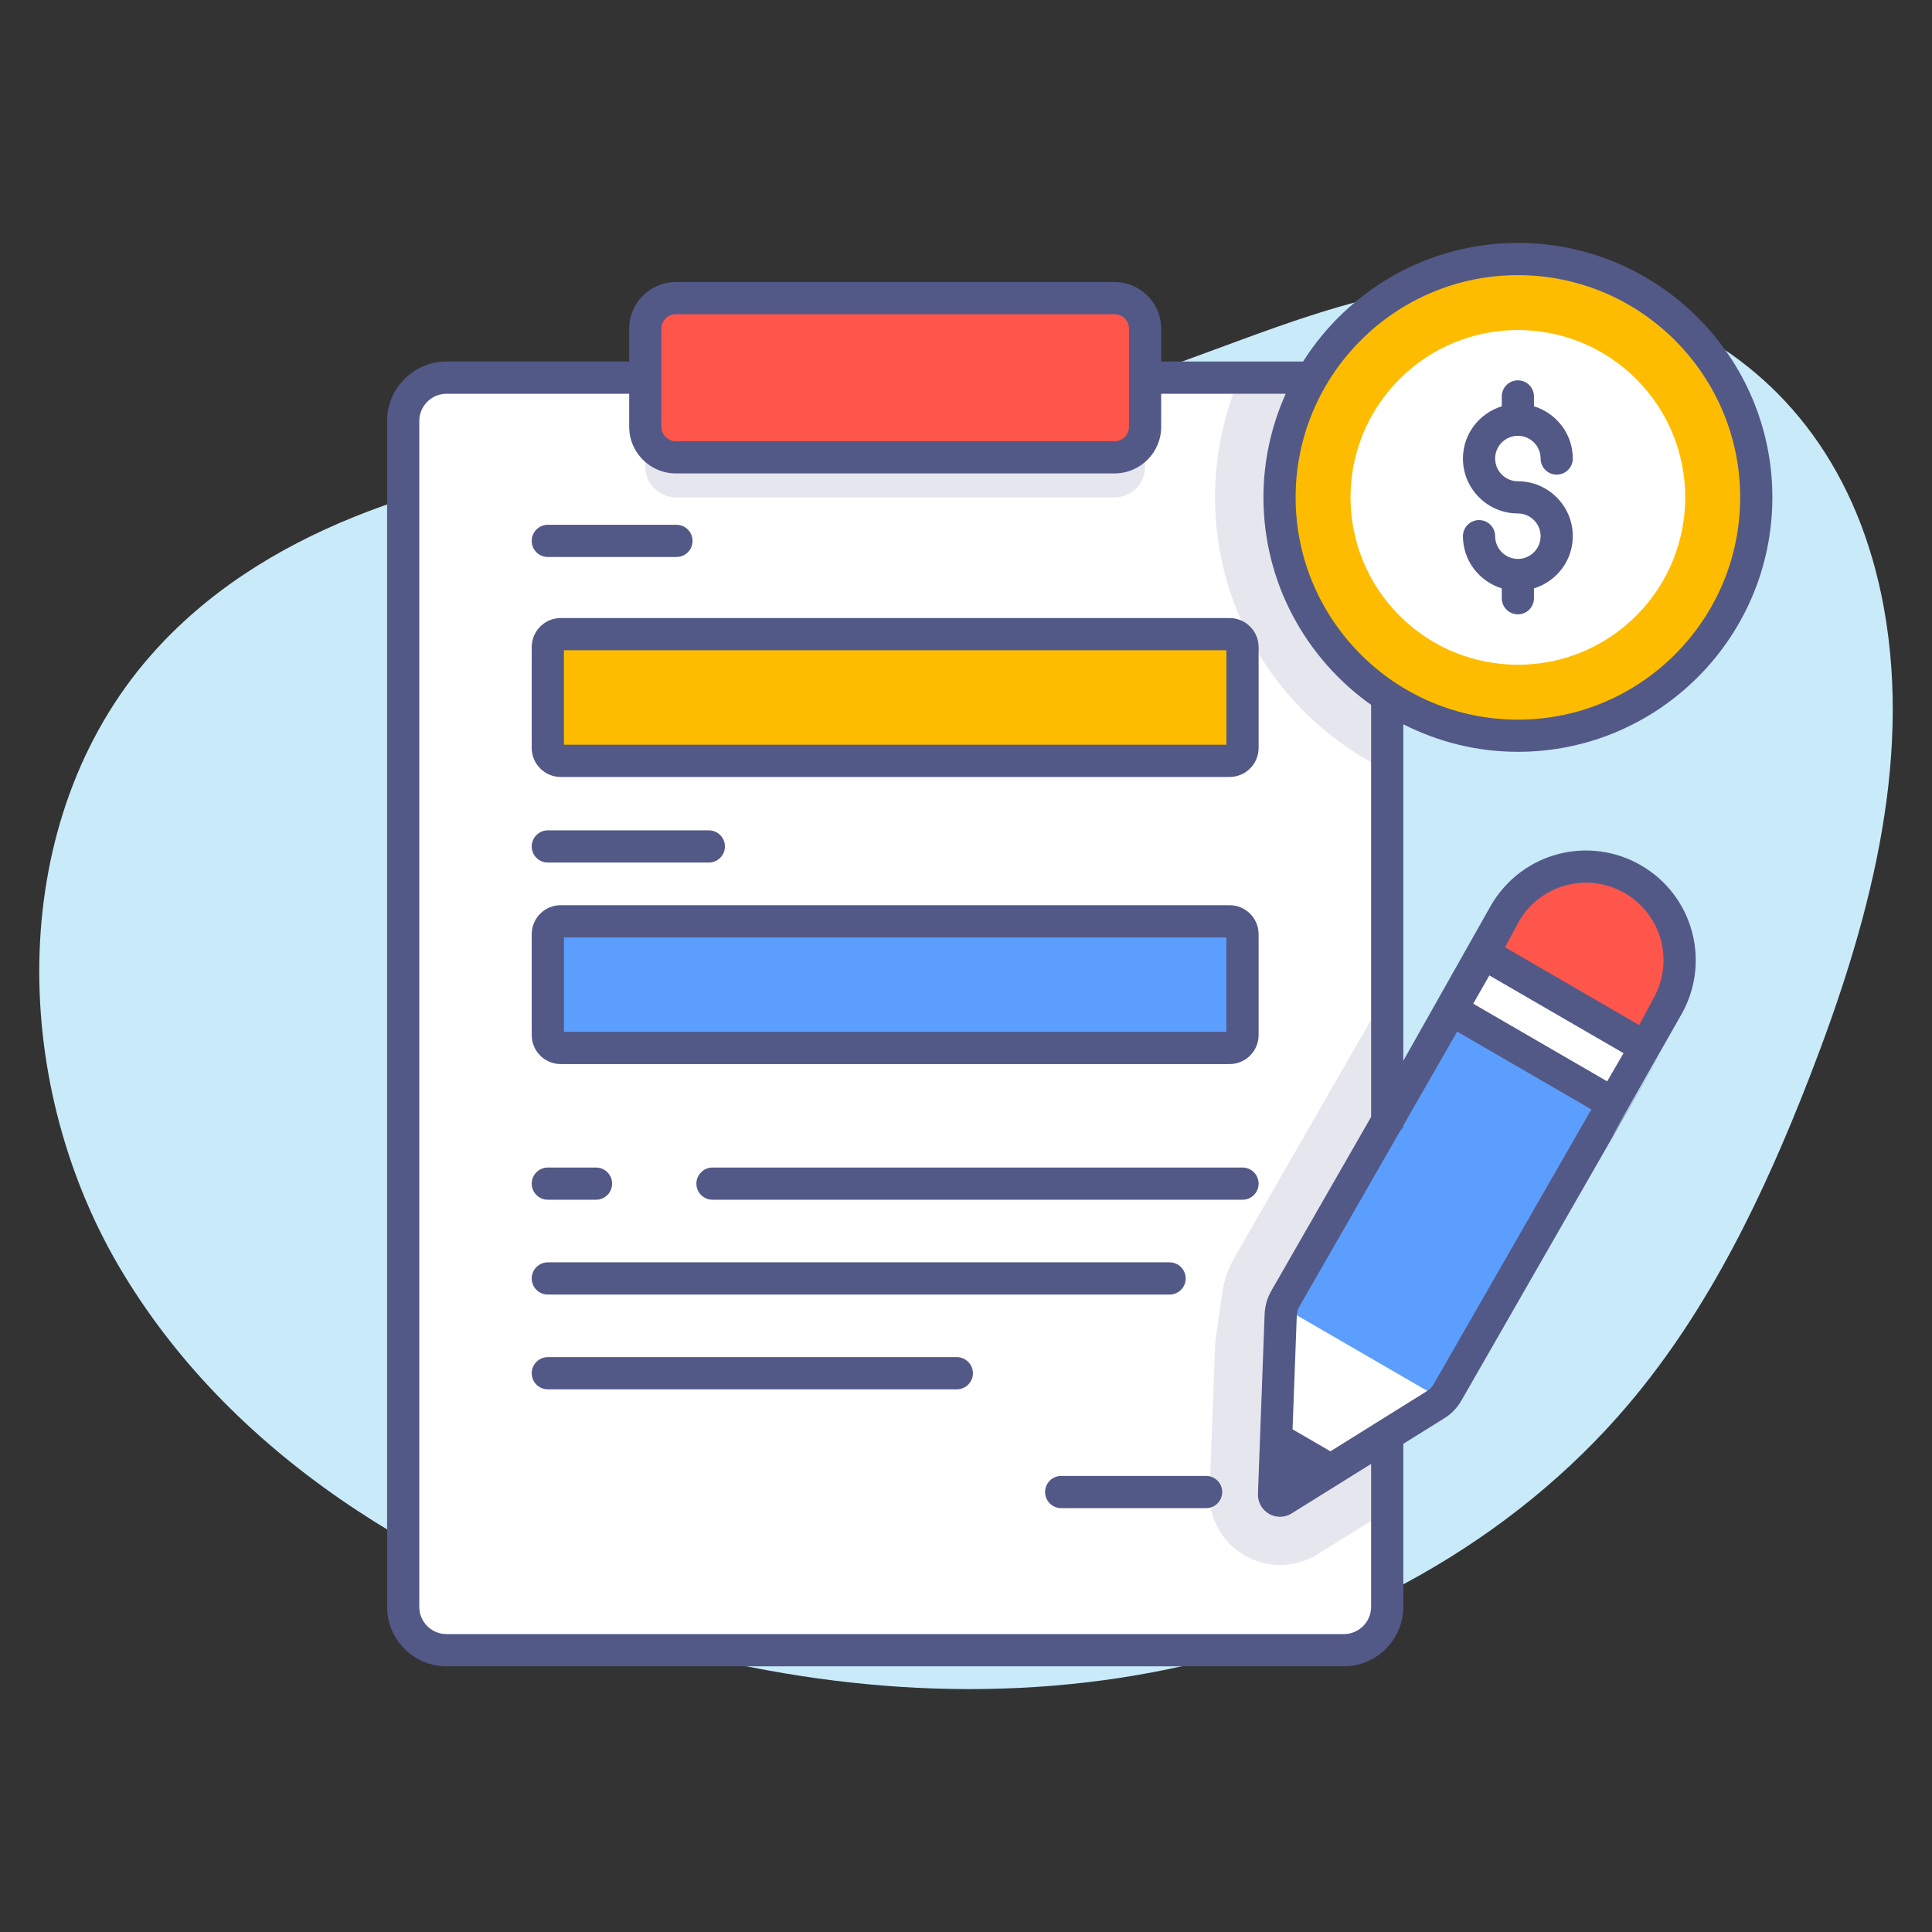
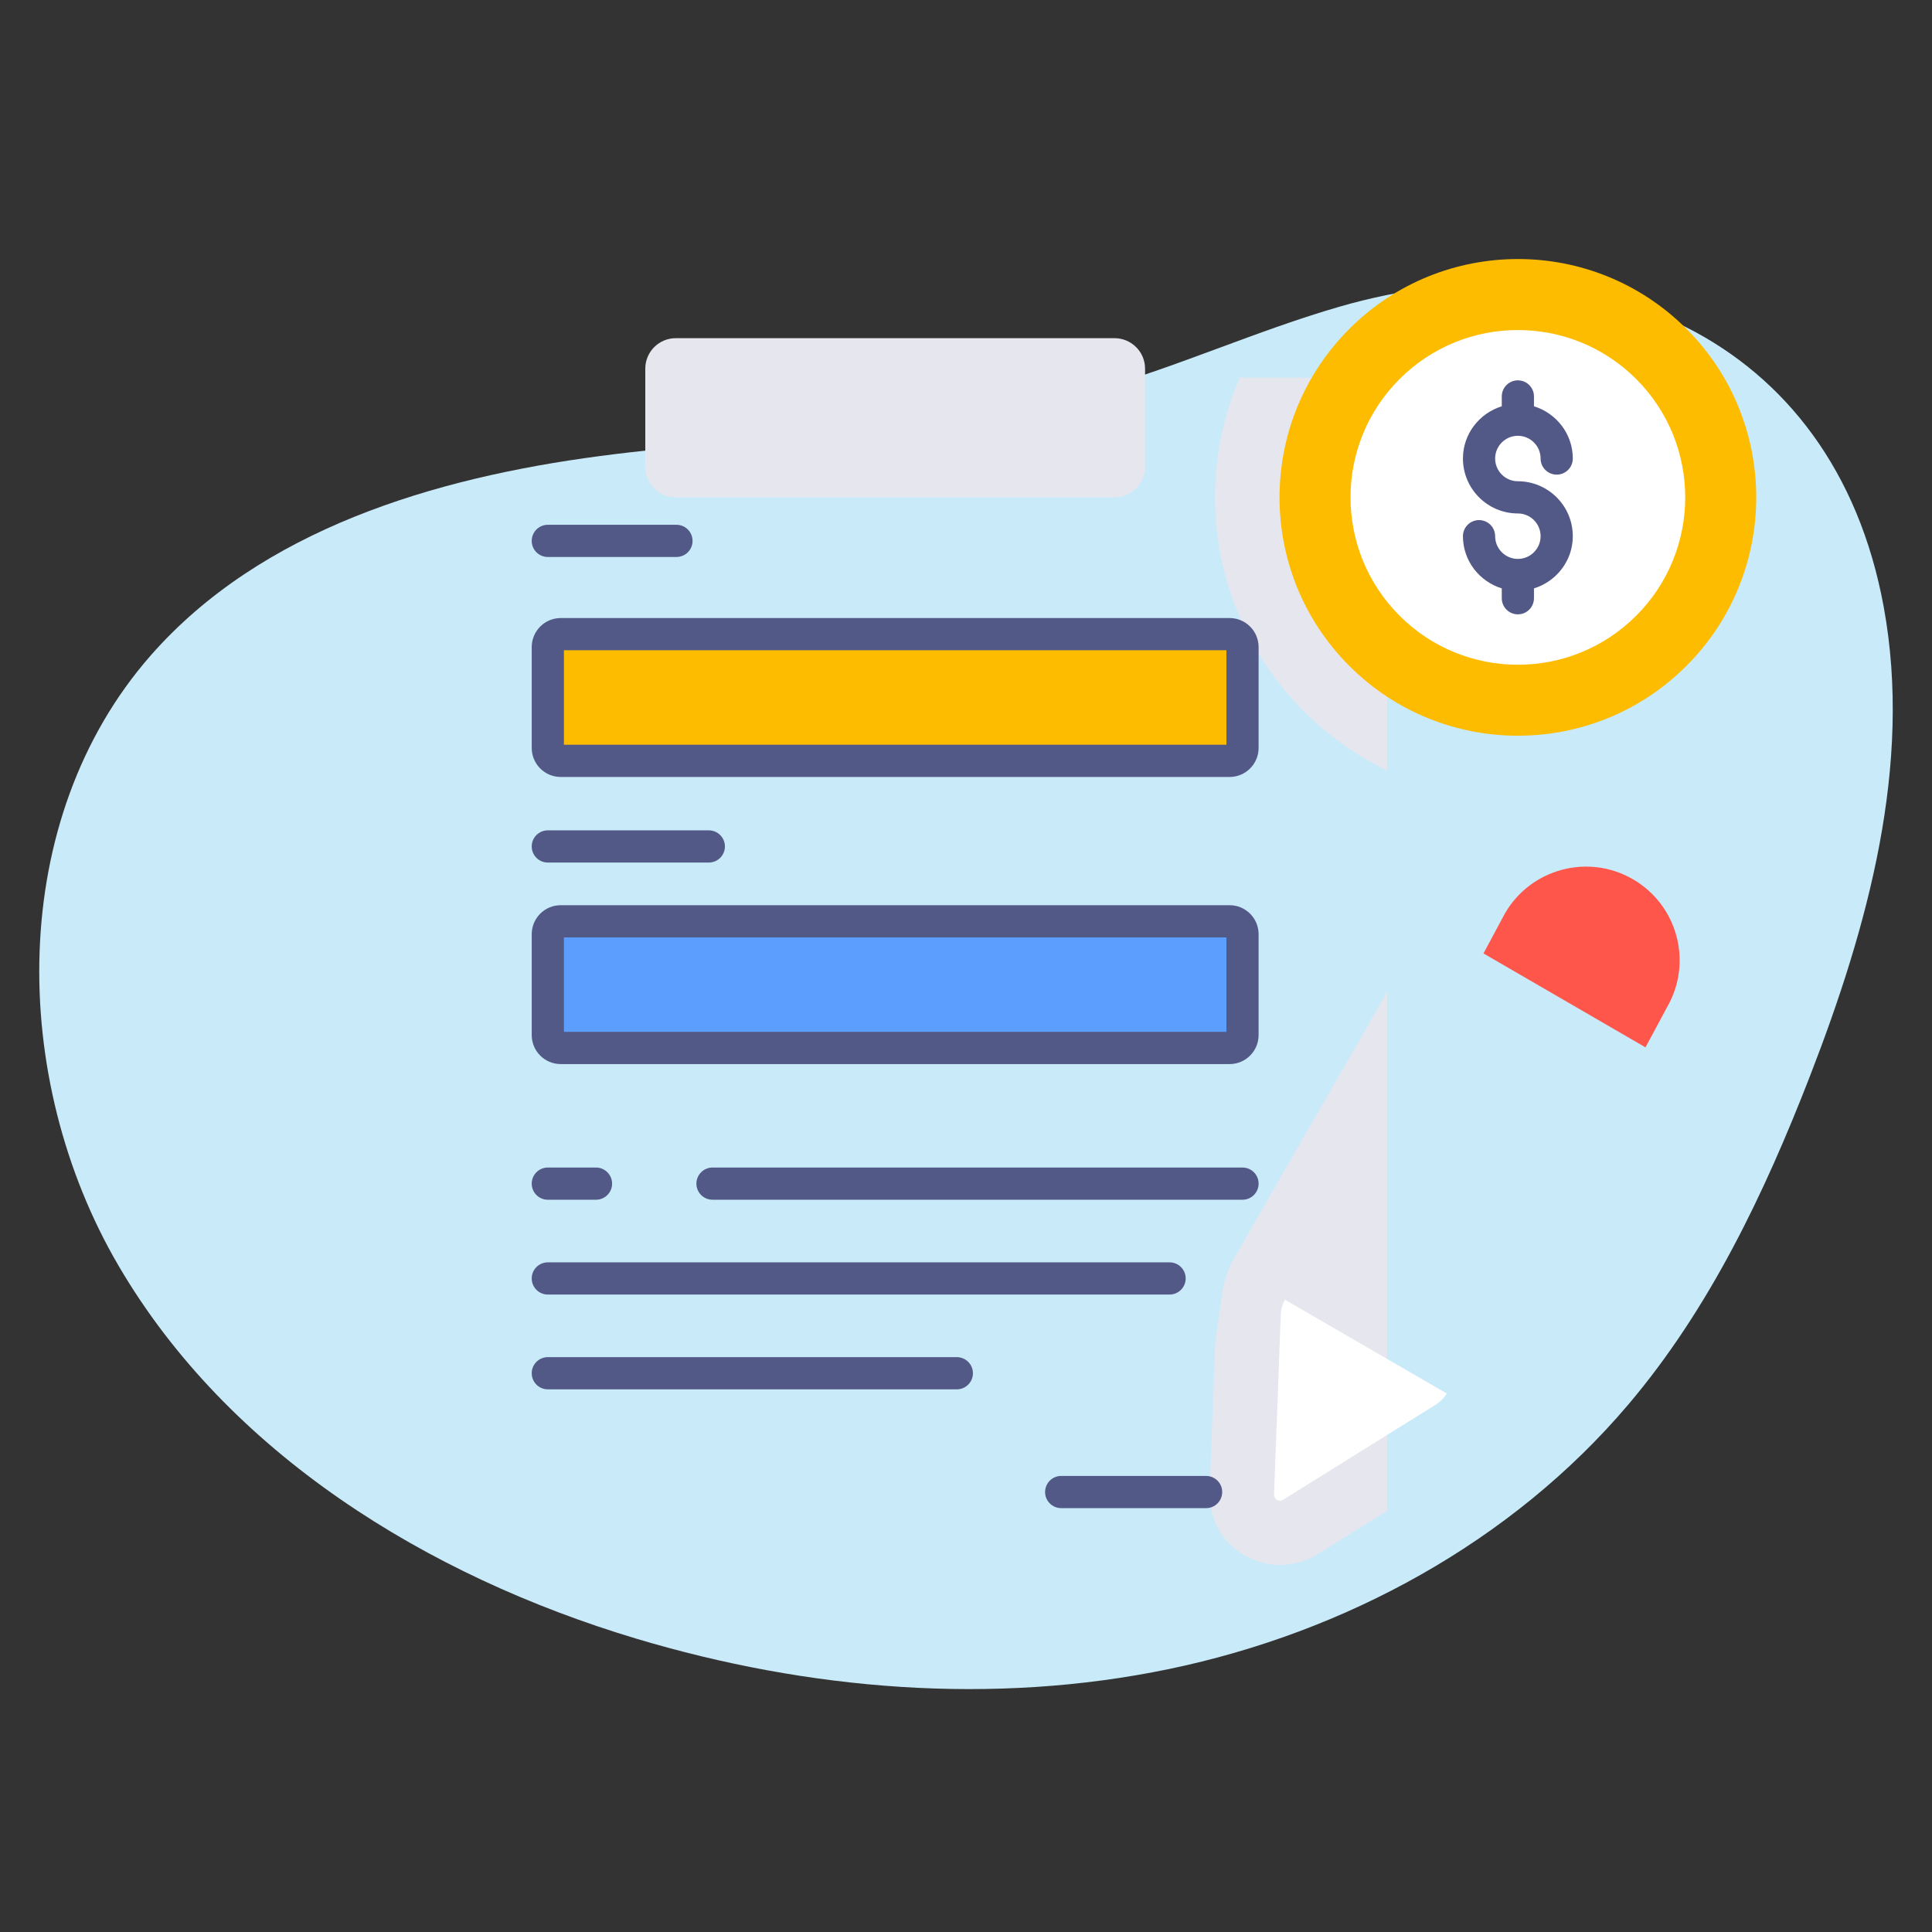
<svg xmlns="http://www.w3.org/2000/svg" width="51" height="51" viewBox="0 0 51 51" fill="none">
  <rect x="0" y="0" width="51" height="51" fill="#333333" stroke="none" />
  <path d="M35.363 8.095C33.195 8.722 31.128 9.664 28.958 10.286C24.708 11.504 20.214 11.461 15.832 12.039C11.449 12.617 6.892 13.981 3.977 17.304C0.19 21.623 0.229 28.455 3.13 33.413C6.032 38.372 11.282 41.602 16.784 43.253C21.332 44.617 26.211 45.025 30.86 44.058C35.509 43.091 39.91 40.701 42.981 37.079C45.127 34.548 46.576 31.503 47.777 28.41C49.309 24.462 50.488 20.189 49.726 16.024C48.405 8.809 41.942 6.193 35.363 8.095Z" fill="#C9EAF9" />
-   <path d="M36.619 11.113V42.416C36.619 43.051 36.109 43.561 35.474 43.561H11.787C11.153 43.561 10.643 43.051 10.643 42.416V11.113C10.643 10.484 11.153 9.969 11.787 9.969H35.474C36.109 9.969 36.619 10.484 36.619 11.113Z" fill="white" />
  <path d="M36.619 26.181V39.883L34.771 41.033C34.477 41.215 34.137 41.311 33.785 41.311C33.281 41.311 32.794 41.101 32.442 40.739C32.097 40.376 31.91 39.877 31.932 39.373L32.074 35.548C32.08 35.463 32.085 35.378 32.097 35.293L32.272 34.086C32.318 33.786 32.42 33.497 32.567 33.23L36.619 26.181ZM30.227 9.732V12.324C30.227 12.769 29.866 13.129 29.422 13.129H17.839C17.394 13.129 17.034 12.769 17.034 12.324V9.732C17.034 9.288 17.394 8.927 17.839 8.927H29.422C29.866 8.928 30.227 9.288 30.227 9.732ZM36.619 11.113V20.339C33.933 19.047 32.074 16.298 32.074 13.131C32.074 12.009 32.306 10.938 32.726 9.969H35.474C36.109 9.969 36.619 10.484 36.619 11.113Z" fill="#E6E6EF" />
-   <path d="M30.227 8.675V11.268C30.227 11.712 29.866 12.072 29.422 12.072H17.839C17.394 12.072 17.034 11.712 17.034 11.268V8.675C17.034 8.231 17.394 7.87 17.839 7.87H29.422C29.866 7.87 30.227 8.23 30.227 8.675Z" fill="#FF564C" />
  <path d="M32.799 17.082V19.744C32.799 19.933 32.647 20.085 32.459 20.085H14.801C14.613 20.085 14.461 19.933 14.461 19.744V17.082C14.461 16.893 14.613 16.741 14.801 16.741H32.459C32.647 16.741 32.799 16.893 32.799 17.082Z" fill="#FEBC00" />
  <path d="M32.799 24.661V27.323C32.799 27.512 32.647 27.664 32.459 27.664H14.801C14.613 27.664 14.461 27.512 14.461 27.323V24.661C14.461 24.473 14.613 24.32 14.801 24.32H32.459C32.647 24.32 32.799 24.473 32.799 24.661Z" fill="#5C9EFE" />
  <path d="M44.517 17.578C46.975 15.121 46.975 11.137 44.518 8.68C42.061 6.223 38.077 6.224 35.62 8.681C33.162 11.138 33.162 15.122 35.619 17.579C38.076 20.036 42.06 20.036 44.517 17.578Z" fill="#FEBC00" />
  <path d="M43.192 16.253C44.917 14.528 44.917 11.731 43.192 10.006C41.467 8.281 38.67 8.281 36.945 10.006C35.219 11.731 35.219 14.528 36.945 16.253C38.67 17.979 41.467 17.979 43.192 16.253Z" fill="white" />
  <path d="M33.919 34.309C33.853 34.431 33.814 34.566 33.809 34.705L33.632 39.451C33.627 39.577 33.765 39.657 33.871 39.59L37.902 37.078C38.02 37.005 38.117 36.903 38.191 36.785L33.919 34.309Z" fill="white" />
-   <path d="M33.816 34.478L38.843 25.714C39.018 25.412 39.406 25.309 39.708 25.484L42.891 27.329C43.194 27.504 43.296 27.892 43.121 28.194L38.094 36.958L33.816 34.478Z" fill="#5C9EFE" />
-   <path d="M39.16 25.169L38.303 26.648L42.58 29.128L43.438 27.648L39.16 25.169Z" fill="white" />
  <path d="M43.437 27.648L44.005 26.589C44.69 25.408 44.287 23.895 43.106 23.21C41.925 22.526 40.413 22.928 39.728 24.109L39.16 25.168L43.437 27.648Z" fill="#FF564C" />
-   <path d="M37.044 19.119C37.954 19.581 38.98 19.846 40.068 19.846C43.772 19.846 46.786 16.833 46.786 13.129C46.786 9.426 43.773 6.412 40.068 6.412C37.684 6.412 35.591 7.665 34.398 9.543H30.652V8.674C30.652 7.997 30.1 7.445 29.422 7.445H17.839C17.161 7.445 16.609 7.997 16.609 8.674V9.543H11.788C10.922 9.543 10.218 10.248 10.218 11.113V42.416C10.218 43.281 10.922 43.986 11.788 43.986H35.474C36.34 43.986 37.044 43.282 37.044 42.416V38.113L38.127 37.438C38.312 37.324 38.467 37.163 38.576 36.973C49.978 17.098 38.489 37.126 44.372 26.801C45.173 25.421 44.708 23.647 43.319 22.843C41.957 22.052 40.178 22.484 39.353 23.908C39.321 23.965 37.011 28.059 37.044 28.002L37.044 19.119ZM40.068 7.263C43.303 7.263 45.936 9.895 45.936 13.13C45.936 16.365 43.303 18.997 40.068 18.997C36.833 18.997 34.201 16.365 34.201 13.13C34.202 9.895 36.833 7.263 40.068 7.263ZM17.459 8.675C17.459 8.466 17.629 8.295 17.839 8.295H29.422C29.632 8.295 29.802 8.466 29.802 8.675V11.268C29.802 11.477 29.632 11.647 29.422 11.647H17.839C17.629 11.647 17.459 11.477 17.459 11.268V8.675ZM36.194 42.417C36.194 42.813 35.871 43.136 35.474 43.136H11.788C11.391 43.136 11.068 42.814 11.068 42.417V11.114C11.068 10.717 11.391 10.394 11.788 10.394H16.609V11.268C16.609 11.945 17.161 12.497 17.839 12.497H29.422C30.1 12.497 30.652 11.945 30.652 11.268V10.394H33.94C33.565 11.23 33.352 12.154 33.352 13.129C33.352 15.389 34.478 17.389 36.194 18.607V29.484L33.562 34.07C33.454 34.258 33.391 34.472 33.383 34.689L33.207 39.435C33.199 39.651 33.31 39.852 33.497 39.961C33.587 40.013 33.688 40.039 33.788 40.039C33.895 40.039 34.002 40.01 34.095 39.951L36.194 38.643V42.417H36.194ZM39.316 25.749L42.857 27.801L42.426 28.545L38.889 26.495L39.316 25.749ZM42.893 23.578C43.858 24.138 44.215 25.378 43.63 26.387L43.271 27.059L39.73 25.006L40.096 24.322C40.657 23.354 41.902 23.004 42.893 23.578ZM38.465 27.232L42.008 29.285L37.839 36.549C37.8 36.617 37.744 36.676 37.676 36.717L35.12 38.311L34.12 37.731L34.232 34.721C34.235 34.641 34.258 34.564 34.298 34.494L36.965 29.847C36.991 29.82 37.016 29.786 37.044 29.76V29.71L38.465 27.232Z" fill="#525987" />
  <path d="M14.801 20.51H32.459C32.881 20.51 33.224 20.166 33.224 19.744V17.082C33.224 16.659 32.881 16.315 32.459 16.315H14.801C14.379 16.315 14.036 16.659 14.036 17.082V19.744C14.036 20.166 14.379 20.51 14.801 20.51ZM14.886 17.165H32.374V19.659H14.886V17.165ZM14.801 28.089H32.459C32.881 28.089 33.224 27.746 33.224 27.323V24.661C33.224 24.239 32.881 23.895 32.459 23.895H14.801C14.379 23.895 14.036 24.238 14.036 24.661V27.323C14.036 27.746 14.379 28.089 14.801 28.089ZM14.886 24.745H32.374V27.238H14.886V24.745ZM14.461 14.703H17.857C18.092 14.703 18.282 14.513 18.282 14.278C18.282 14.044 18.092 13.853 17.857 13.853H14.461C14.226 13.853 14.036 14.044 14.036 14.278C14.036 14.513 14.226 14.703 14.461 14.703ZM14.461 22.769H18.711C18.946 22.769 19.136 22.579 19.136 22.344C19.136 22.11 18.946 21.919 18.711 21.919H14.461C14.226 21.919 14.036 22.11 14.036 22.344C14.036 22.579 14.226 22.769 14.461 22.769ZM14.461 31.67H15.733C15.967 31.67 16.158 31.48 16.158 31.245C16.158 31.011 15.967 30.82 15.733 30.82H14.461C14.226 30.82 14.036 31.011 14.036 31.245C14.036 31.48 14.226 31.67 14.461 31.67ZM32.799 30.82H18.808C18.574 30.82 18.383 31.011 18.383 31.245C18.383 31.48 18.574 31.67 18.808 31.67H32.799C33.034 31.67 33.224 31.48 33.224 31.245C33.224 31.011 33.034 30.82 32.799 30.82ZM14.461 34.173H30.874C31.109 34.173 31.299 33.982 31.299 33.748C31.299 33.513 31.109 33.323 30.874 33.323H14.461C14.226 33.323 14.036 33.513 14.036 33.748C14.036 33.982 14.226 34.173 14.461 34.173ZM25.258 35.825H14.461C14.226 35.825 14.036 36.016 14.036 36.25C14.036 36.485 14.226 36.675 14.461 36.675H25.258C25.492 36.675 25.683 36.485 25.683 36.25C25.683 36.016 25.492 35.825 25.258 35.825ZM31.838 38.961H28.013C27.778 38.961 27.588 39.151 27.588 39.386C27.588 39.621 27.778 39.811 28.013 39.811H31.838C32.073 39.811 32.263 39.621 32.263 39.386C32.263 39.151 32.073 38.961 31.838 38.961ZM40.068 14.754C39.738 14.754 39.468 14.485 39.468 14.154C39.468 13.919 39.278 13.729 39.043 13.729C38.809 13.729 38.618 13.919 38.618 14.154C38.618 14.804 39.052 15.35 39.643 15.532V15.792C39.643 16.027 39.834 16.217 40.068 16.217C40.303 16.217 40.493 16.027 40.493 15.792V15.532C41.084 15.349 41.518 14.804 41.518 14.154C41.518 13.355 40.868 12.704 40.068 12.704C39.738 12.704 39.468 12.435 39.468 12.104C39.468 11.773 39.737 11.504 40.068 11.504C40.399 11.504 40.668 11.773 40.668 12.104C40.668 12.339 40.858 12.529 41.093 12.529C41.328 12.529 41.518 12.339 41.518 12.104C41.518 11.453 41.084 10.908 40.493 10.725V10.465C40.493 10.231 40.303 10.04 40.068 10.04C39.834 10.04 39.643 10.231 39.643 10.465V10.725C39.052 10.908 38.618 11.453 38.618 12.104C38.618 12.903 39.269 13.554 40.068 13.554C40.399 13.554 40.668 13.823 40.668 14.154C40.668 14.485 40.399 14.754 40.068 14.754Z" fill="#525987" />
</svg>